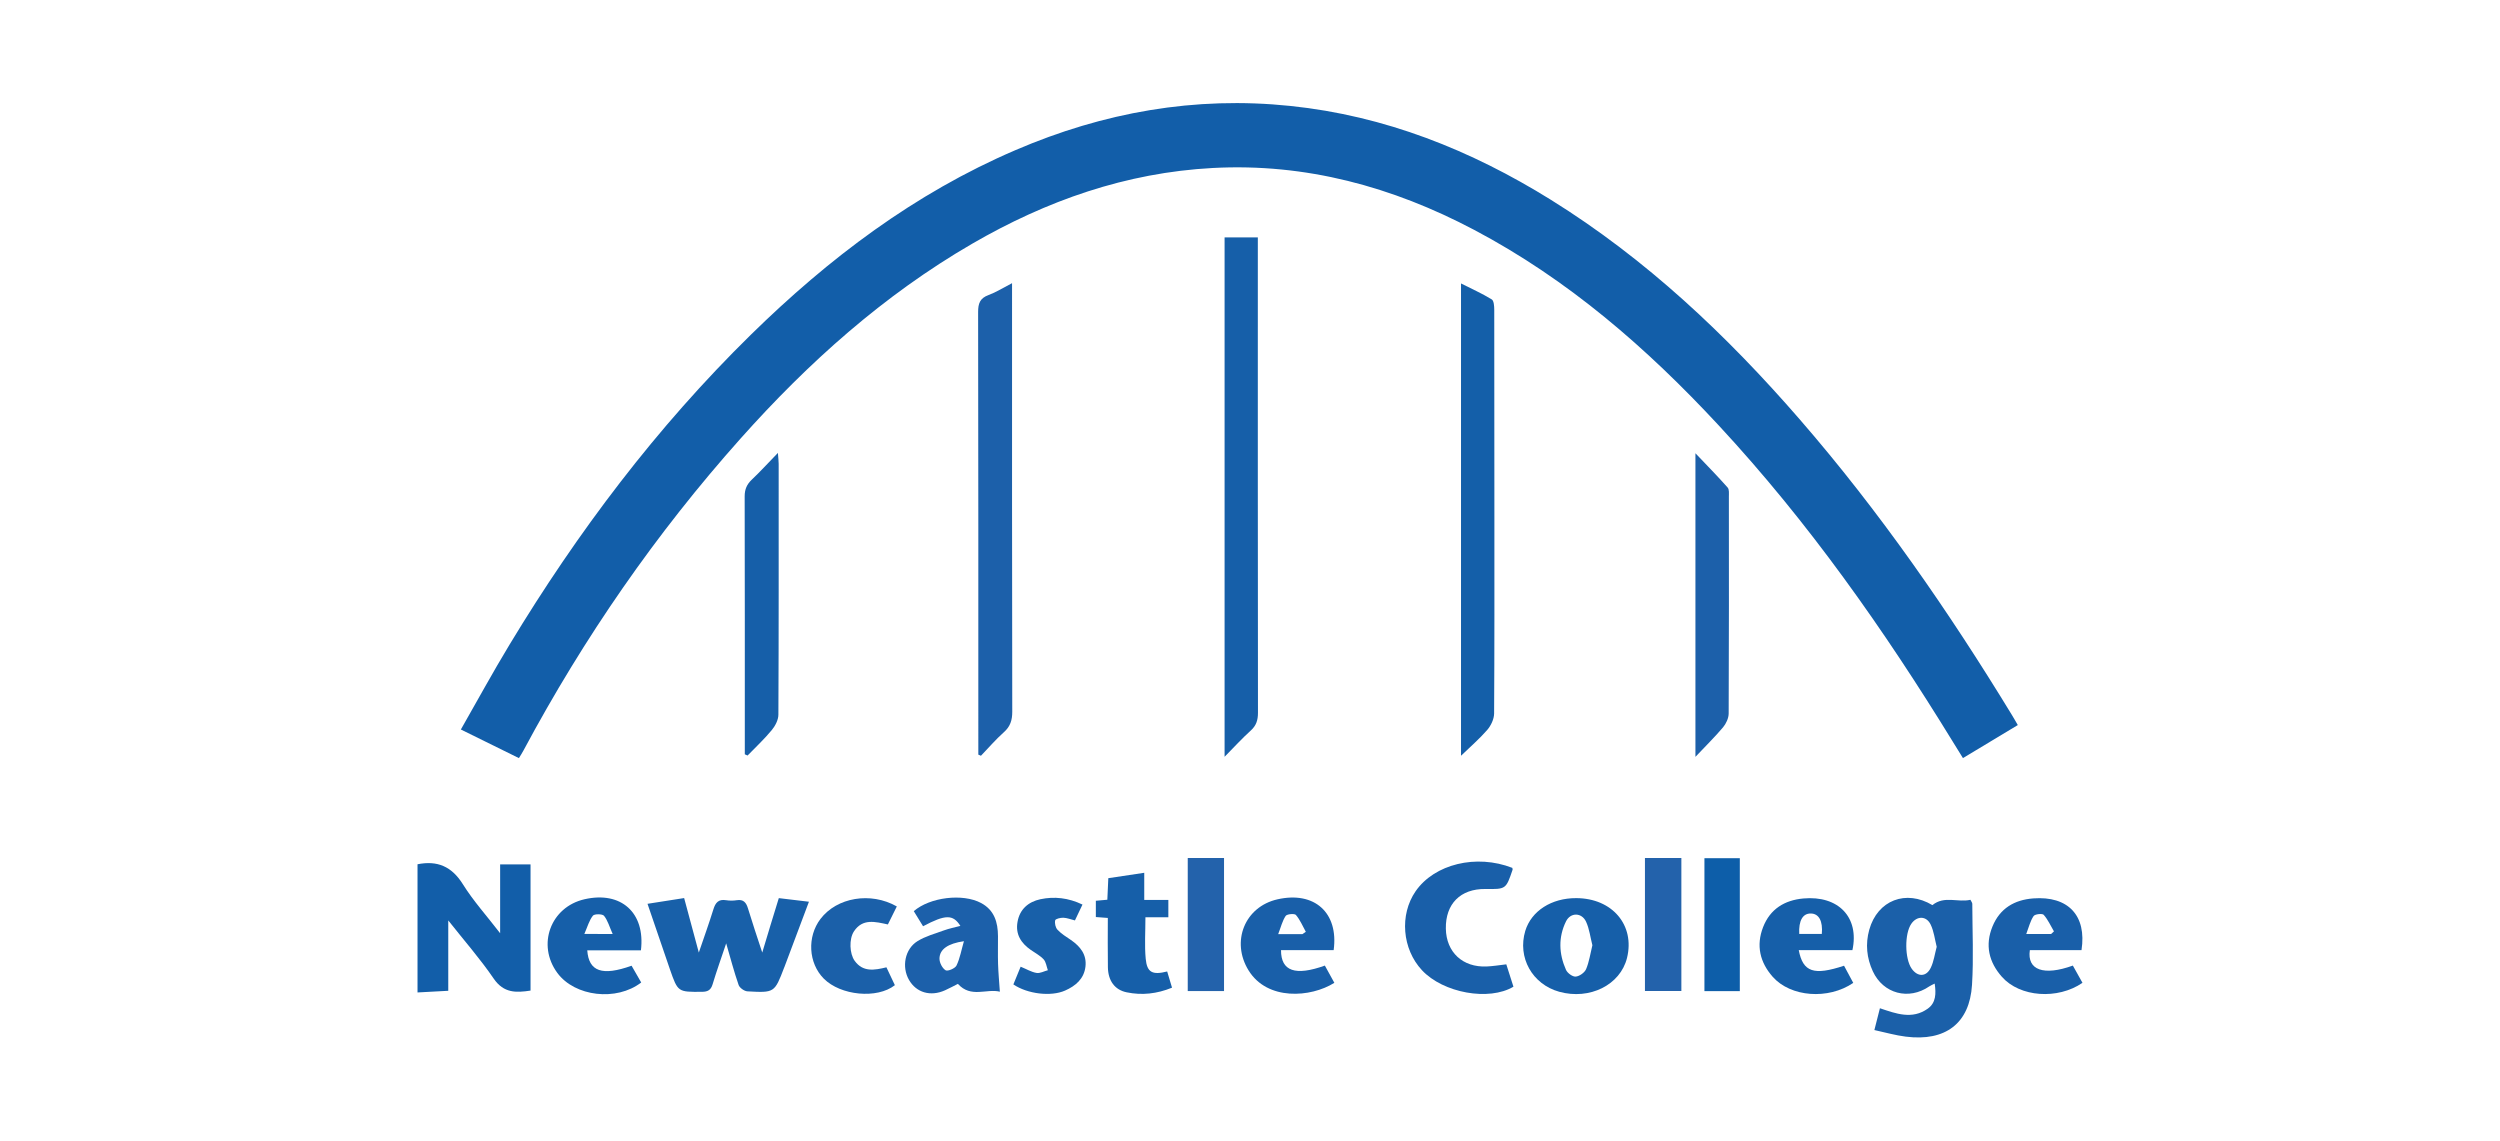
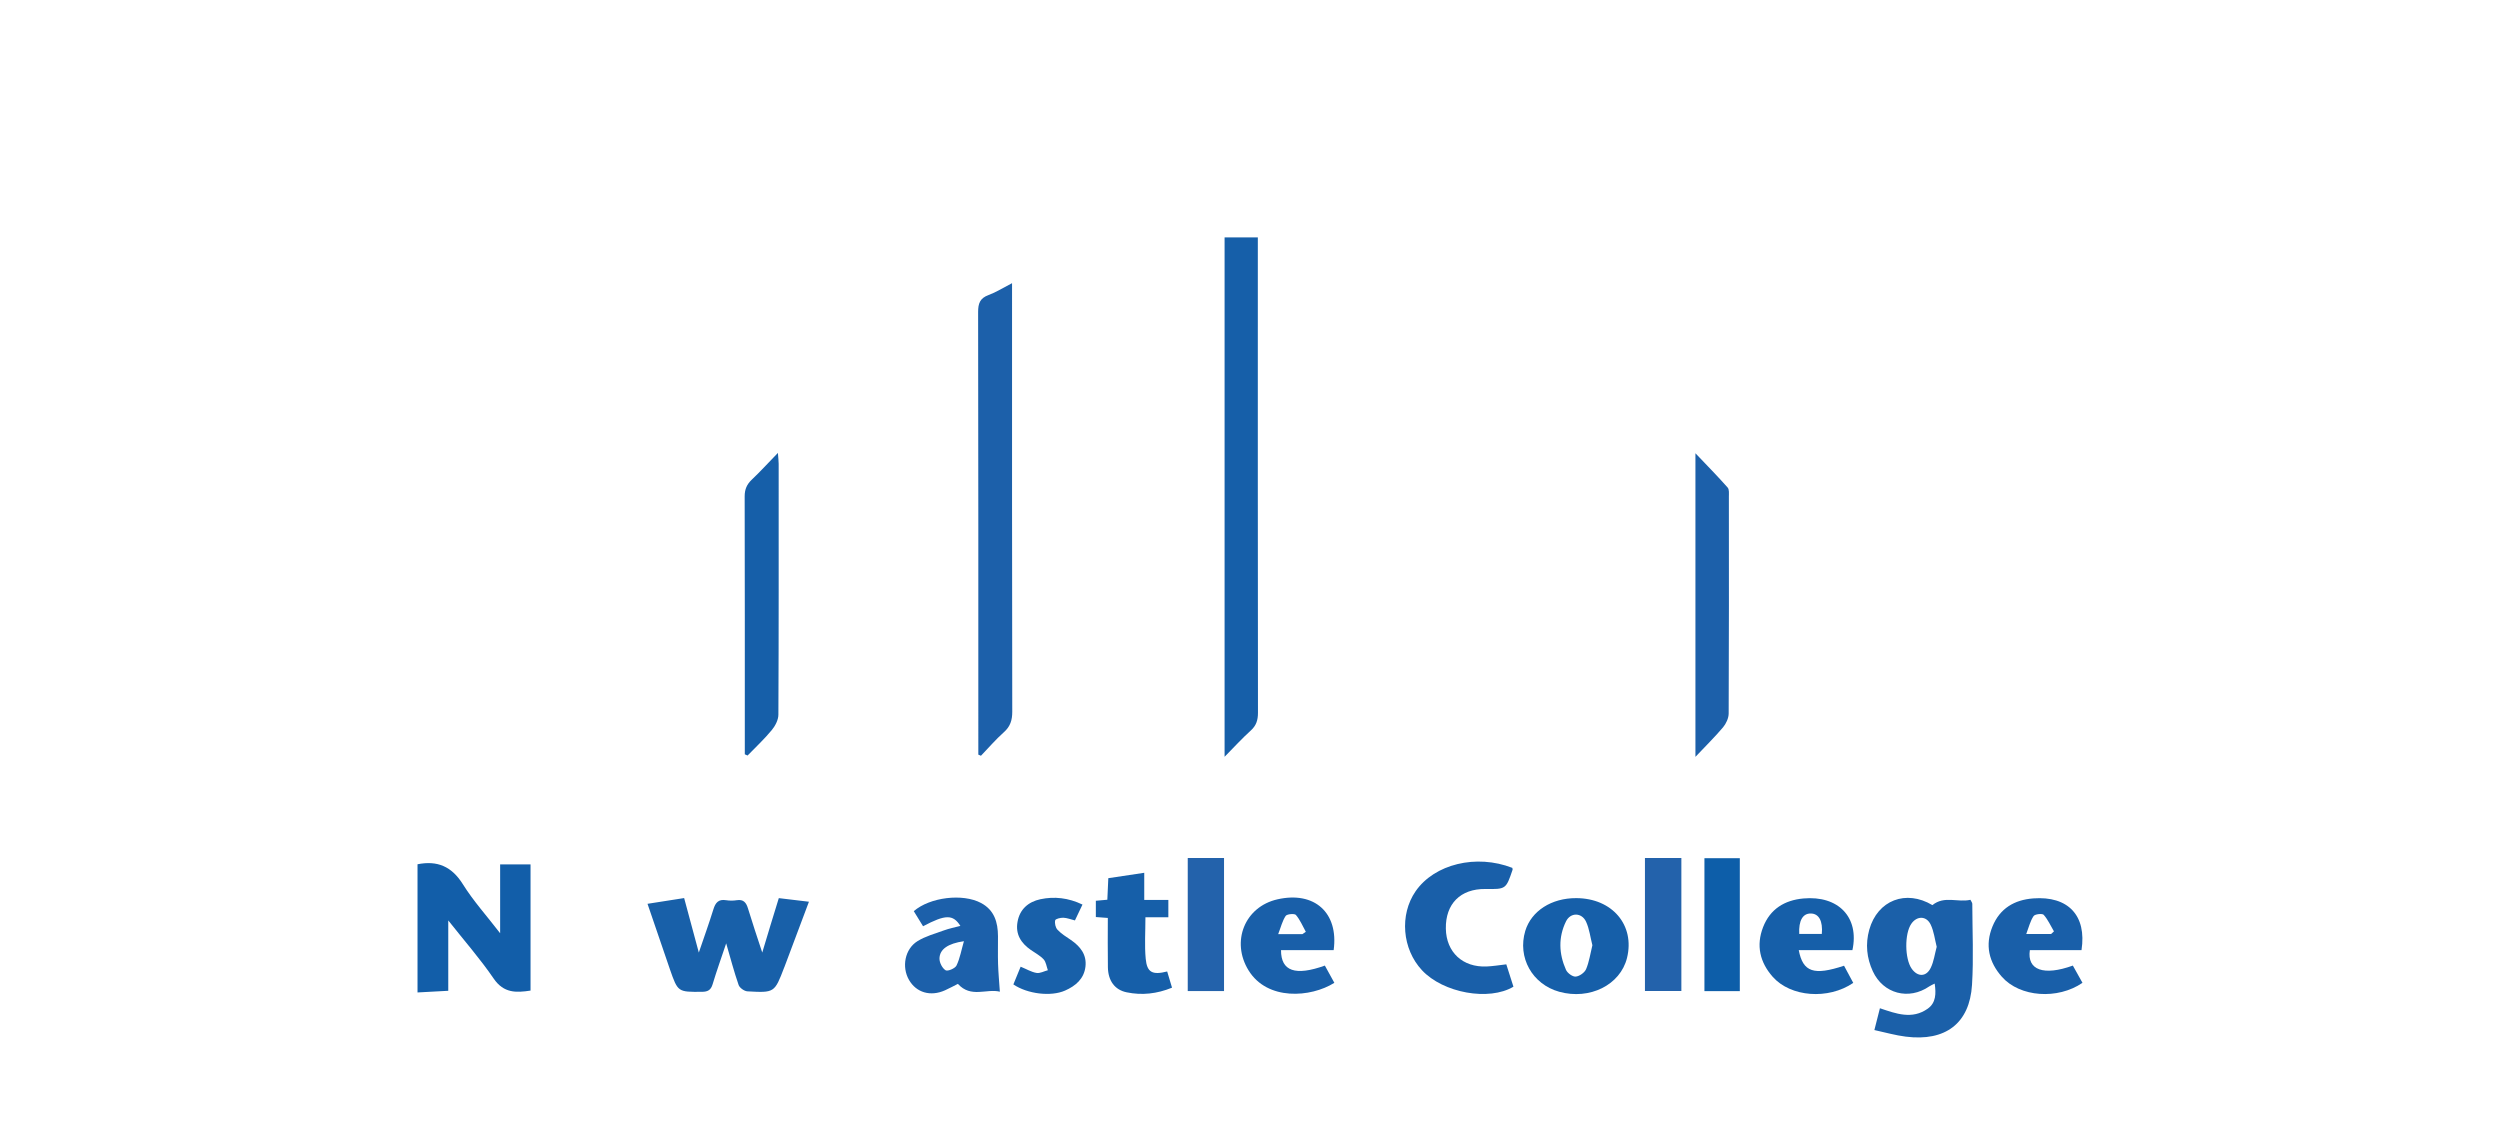
<svg xmlns="http://www.w3.org/2000/svg" version="1.1" x="0px" y="0px" viewBox="0 0 361 164.7" style="enable-background:new 0 0 361 164.7;" xml:space="preserve">
  <style type="text/css">
	.st0{fill:#231F20;}
	.st1{fill:#7F4199;}
	.st2{fill:#12294C;}
	.st3{fill:#B11F3D;}
	.st4{fill:#D92B35;}
	.st5{fill:#282425;}
	.st6{fill:#272324;}
	.st7{fill:#272323;}
	.st8{fill:#D92C35;}
	.st9{fill:#262223;}
	.st10{fill:#DA393A;}
	.st11{fill:#DB4541;}
	.st12{fill:#D92733;}
	.st13{fill:#FFF5F1;}
	.st14{fill:#DA413E;}
	.st15{fill:#D93237;}
	.st16{fill:#DA3A3B;}
	.st17{fill-rule:evenodd;clip-rule:evenodd;fill:#312783;}
	.st18{fill:#312783;}
	.st19{fill:#133759;}
	.st20{fill:none;stroke:#FFFFFF;stroke-width:0.74;}
	.st21{fill:#ACDDF7;}
	.st22{fill:#FFCF28;}
	.st23{fill:#FFFFFF;}
	.st24{fill:#E2A122;}
	.st25{fill:#E53421;}
	.st26{fill:#0097D5;}
	.st27{fill:#008A3B;}
	.st28{fill:#85BB25;}
	.st29{fill:#008D3C;}
	.st30{fill:#1B296B;}
	.st31{fill:url(#SVGID_1_);}
	.st32{fill:#2B2A29;}
	.st33{fill-rule:evenodd;clip-rule:evenodd;fill:#231F20;}
	.st34{filter:url(#Adobe_OpacityMaskFilter);}
	.st35{fill-rule:evenodd;clip-rule:evenodd;fill:#FFFFFF;}
	.st36{mask:url(#b_00000147202908081819944540000011123075591543539849_);fill-rule:evenodd;clip-rule:evenodd;fill:#231F20;}
	.st37{filter:url(#Adobe_OpacityMaskFilter_00000073703527515827847070000014289848225800982443_);}
	.st38{mask:url(#d_00000142892558725167343260000008230625351767279511_);fill-rule:evenodd;clip-rule:evenodd;fill:#BD2F37;}
	.st39{filter:url(#Adobe_OpacityMaskFilter_00000135658921867171983510000006020180868306333878_);}
	.st40{mask:url(#f_00000120547196515365468720000012795028362221060998_);fill-rule:evenodd;clip-rule:evenodd;fill:#BD2F37;}
	.st41{fill-rule:evenodd;clip-rule:evenodd;fill:#BD2F37;}
	.st42{filter:url(#Adobe_OpacityMaskFilter_00000072241112664453905020000016275039899205630863_);}
	.st43{mask:url(#h_00000049210890665865852000000008897538758084081078_);fill-rule:evenodd;clip-rule:evenodd;fill:#BD2F37;}
	.st44{fill:#006DA9;}
	.st45{fill:#C6C7C7;}
	.st46{fill:#636373;}
	.st47{fill:#252122;}
	.st48{fill:#262324;}
	.st49{fill:#252223;}
	.st50{fill:#626373;}
	.st51{fill:#2A2627;}
	.st52{fill:#2E2B2C;}
	.st53{fill:#2B2829;}
	.st54{fill:#646474;}
	.st55{fill:#646574;}
	.st56{fill:#2C2A2A;}
	.st57{fill:#666676;}
	.st58{fill:#686877;}
	.st59{fill:#6C6B7A;}
	.st60{fill:#F2F1F2;}
	.st61{fill:#D3D3D7;}
	.st62{fill:#B22526;}
	.st63{fill:#AFB4B9;}
	.st64{fill:#AFB5BA;}
	.st65{fill:#0B0B0B;}
	.st66{fill:#131212;}
	.st67{fill:#070707;}
	.st68{fill:#121212;}
	.st69{fill:#111010;}
	.st70{fill:#141313;}
	.st71{fill:#181716;}
	.st72{fill:#161515;}
	.st73{fill:#B1B6BB;}
	.st74{fill:#FBF3F2;}
	.st75{fill:#F9F5F5;}
	.st76{fill:#FBF2F1;}
	.st77{fill:#EED2D1;}
	.st78{fill:#F3E0DE;}
	.st79{fill:#F4E4E3;}
	.st80{fill:#EFD8D8;}
	.st81{fill:#EAC7C7;}
	.st82{fill:#F5EAEA;}
	.st83{fill:#F5F5F6;}
	.st84{fill:#B32627;}
	.st85{fill:#B32728;}
	.st86{fill:#B42829;}
	.st87{fill:#B83533;}
	.st88{fill:#B7302F;}
	.st89{fill:#1F1C1B;}
	.st90{fill:#F6F6F6;}
	.st91{fill:#FBFCFB;}
	.st92{fill:#C09E2E;}
	.st93{fill:#0D6E9F;}
	.st94{fill:#DD2928;}
	.st95{fill:#C09F2E;}
	.st96{fill:#116E9F;}
	.st97{fill:#DA2727;}
	.st98{fill:#372F24;}
	.st99{fill:#C3A02F;}
	.st100{fill:#090909;}
	.st101{fill:#166A92;}
	.st102{fill:#A19E9E;}
	.st103{fill:#F1F3F5;}
	.st104{fill:#F8F0ED;}
	.st105{fill:#F4F2F0;}
	.st106{fill:#E6E5E4;}
	.st107{fill:#BF2A28;}
	.st108{fill:#CA2727;}
	.st109{fill:#417AA3;}
	.st110{fill:#D64F3A;}
	.st111{fill:#D35946;}
	.st112{fill:#070808;}
	.st113{fill:#0A0A0A;}
	.st114{fill:#090808;}
	.st115{fill:#0E0E0E;}
	.st116{clip-path:url(#SVGID_00000145031772308286499480000008113912929112167838_);fill:#0091B9;}
	.st117{clip-path:url(#SVGID_00000145031772308286499480000008113912929112167838_);fill:#92278F;}
	.st118{fill:#F6F6F9;}
	.st119{fill:#293777;}
	.st120{fill:#35407D;}
	.st121{fill:#F1F2F6;}
	.st122{fill:#EFF0F4;}
	.st123{fill:#ECEDF3;}
	.st124{fill:#F3F3F7;}
	.st125{fill:#F4F3F7;}
	.st126{fill:#F5F5F8;}
	.st127{fill:#BECB30;}
	.st128{fill:#EFEFF4;}
	.st129{fill:#E7E7EE;}
	.st130{fill:#F0F1F6;}
	.st131{fill:#F9F9FB;}
	.st132{fill:#BFCC30;}
	.st133{fill:#26306D;}
	.st134{fill:#28316D;}
	.st135{fill:#27326F;}
	.st136{fill:#26306C;}
	.st137{fill:#2D3B79;}
	.st138{fill:#283877;}
	.st139{fill:#2B3A79;}
	.st140{fill:#293877;}
	.st141{fill:#283776;}
	.st142{fill:#125EA9;}
	.st143{fill:#165FA9;}
	.st144{fill:#1C60AA;}
	.st145{fill:#145FA9;}
	.st146{fill:#1B60A9;}
	.st147{fill:#1860A9;}
	.st148{fill:#195FA9;}
	.st149{fill:#2362AB;}
	.st150{fill:#0D5EA9;}
	.st151{fill:#252021;}
	.st152{fill:#242021;}
	.st153{fill:#232020;}
	.st154{fill:#242122;}
	.st155{fill:#282526;}
	.st156{fill:#EC3226;}
	.st157{fill:#FBFBFA;}
	.st158{fill:#2E2520;}
	.st159{fill:#2C2928;}
	.st160{fill:#F8E014;}
	.st161{fill:#F7DE1B;}
	.st162{fill:#F6DE19;}
	.st163{fill:#E73227;}
	.st164{fill:#0EA38A;}
	.st165{fill:#0BA48B;}
	.st166{fill:#0FA289;}
	.st167{fill:#FBDF14;}
	.st168{fill:#16233D;}
	.st169{fill:url(#SVGID_00000026153080748424336850000007889319236581485482_);}
	.st170{fill:url(#SVGID_00000139273959532273733540000006440617042904282812_);}
	.st171{fill:#0769AE;}
	.st172{fill:#D0CEB0;}
	.st173{fill:#A67941;}
	.st174{fill:#A21E22;}
	.st175{fill:#D21F2F;}
	.st176{fill:#E9E8DE;}
	.st177{fill:#563D3D;}
	.st178{fill:#771113;}
	.st179{fill:#004B6A;}
	.st180{clip-path:url(#SVGID_00000049203514648563743320000012507737512221195928_);}
	.st181{clip-path:url(#SVGID_00000008128381617624836450000007544429291877191341_);fill:#8E6D6A;}
	.st182{fill:none;stroke:#E1087F;stroke-width:0.218;stroke-miterlimit:10;}
	.st183{opacity:0.5;}
	.st184{clip-path:url(#SVGID_00000101076431656442746790000002060807407117478063_);}
	.st185{clip-path:url(#SVGID_00000096755866051921928040000014385556010156683198_);fill:#80252F;}
	.st186{fill:#D1AC61;}
	.st187{fill:none;stroke:#D1AC61;stroke-width:0.871;stroke-miterlimit:10;}
	.st188{clip-path:url(#SVGID_00000094619308282866300580000014073214076565462419_);}
	.st189{clip-path:url(#SVGID_00000010992943310797163320000017012678010582439103_);fill:#80252F;}
	.st190{fill:#D1685A;}
	.st191{clip-path:url(#SVGID_00000072263662997601881510000003951587030903193990_);}
	.st192{clip-path:url(#SVGID_00000021819624138407691650000007581247870975964587_);fill:#80252F;}
	.st193{fill:#173939;}
	.st194{fill:#2F3331;}
	.st195{fill:#64757D;}
	.st196{fill:#E2E3E1;}
	.st197{fill:#7E5B48;}
	.st198{fill:#A57A54;}
	.st199{fill:#ECE3E2;}
	.st200{fill:#3E3C33;}
	.st201{fill:#CC9280;}
	.st202{fill:#733B3C;}
	.st203{fill:#F7EBE7;}
	.st204{fill:#F6E8E5;}
	.st205{fill:#5C3826;}
	.st206{fill:#D0B790;}
	.st207{fill:#93594A;}
	.st208{fill:none;}
	.st209{fill:#B4A69F;}
	.st210{fill:#996C43;}
	.st211{fill:#B58F42;}
	.st212{fill:#F6DDB2;}
	.st213{fill:#008254;}
	.st214{fill:#006B48;}
	.st215{fill:#B78D71;}
	.st216{fill:#E1D080;}
	.st217{fill:#E1C170;}
	.st218{fill:#A1783F;}
	.st219{fill:#231715;}
	.st220{fill:#6A4C43;}
	.st221{fill:#B6B588;}
	.st222{fill:#E5D663;}
	.st223{fill:#F8EE95;}
	.st224{fill:#97663F;}
	.st225{fill:#77624F;}
	.st226{fill:#B4C6C0;}
	.st227{fill:#565E64;}
	.st228{fill:#D5D9D5;}
	.st229{fill:#A1A792;}
	.st230{fill:#AEA278;}
	.st231{fill:#576868;}
	.st232{fill:#6F929A;}
	.st233{fill:#173636;}
	.st234{fill:#EFEEED;}
	.st235{fill:#36403D;}
	.st236{fill:#A2393A;}
	.st237{fill:#CEBB7C;}
	.st238{fill:#E7E2C9;}
	.st239{fill:#71573A;}
	.st240{fill:#9A753D;}
	.st241{fill:#C39892;}
	.st242{fill:#C8A59C;}
	.st243{fill:#97615F;}
	.st244{fill:#BB8989;}
	.st245{fill:#68736D;}
	.st246{fill:#EAEDE8;}
	.st247{fill:#6C7E81;}
	.st248{fill:#ABBBB4;}
	.st249{fill:#0181BE;}
	.st250{fill:#056DB4;}
	.st251{fill:#8EB7CD;}
	.st252{fill:#C6E0EC;}
	.st253{fill:#BF782A;}
	.st254{fill:#4F424D;}
	.st255{fill:#74687E;}
	.st256{fill:#9C979C;}
	.st257{fill:#7E5A37;}
	.st258{fill:#0C5FAB;}
	.st259{fill:#213C75;}
	.st260{fill:#3177AB;}
	.st261{fill:#988161;}
	.st262{fill:#922F6C;}
	.st263{fill:#BE82A6;}
	.st264{fill:#656768;}
	.st265{fill:#083E62;}
	.st266{fill:#932F6C;}
	.st267{fill:#AD628F;}
	.st268{fill:#31006B;}
	.st269{fill:#3A4147;}
	.st270{fill:#002D55;}
	.st271{fill:#252C6A;}
	.st272{fill:#46C1BE;}
	.st273{fill:#333132;}
	.st274{fill:#0A0B0B;}
	.st275{fill:#161616;}
	.st276{fill:#0D0E0E;}
	.st277{fill:#0B0C0C;}
	.st278{fill:#0F0F10;}
	.st279{fill:#100F0F;}
	.st280{fill:#131413;}
	.st281{fill:#EFEDED;}
	.st282{fill:#D23B27;}
	.st283{fill:#1863A3;}
	.st284{fill:#1361A4;}
	.st285{fill:#E5D485;}
	.st286{fill:#DECE88;}
	.st287{fill:#959CB3;}
	.st288{fill:#E4D283;}
	.st289{fill:#E0CE85;}
	.st290{fill:#E1D286;}
	.st291{fill:#1A91D0;}
	.st292{fill:#381435;}
	.st293{fill:#612262;}
	.st294{fill:#632463;}
	.st295{fill:#0C7FA8;}
	.st296{fill:#535659;}
	.st297{fill:#535658;}
	.st298{fill:#56595A;}
	.st299{fill:#525557;}
	.st300{fill:#545759;}
	.st301{fill:#57585B;}
	.st302{fill:#5A5B5D;}
	.st303{fill:#015FBB;}
	.st304{fill:#3E5BC6;}
	.st305{fill:#5D6972;}
	.st306{fill:#BA2632;}
	.st307{fill:#BA2532;}
	.st308{fill:#5E6973;}
	.st309{fill:#5E6B76;}
	.st310{fill:#5F6B74;}
	.st311{fill:#F4F2F1;}
	.st312{fill:#F9F2F3;}
	.st313{fill:#F9F1F1;}
	.st314{fill:#F9F0EF;}
	.st315{fill:#F2EDEC;}
	.st316{fill:#EDE2E2;}
	.st317{fill:#F1EAE9;}
	.st318{fill:#BA2533;}
	.st319{fill:#232F60;}
	.st320{fill:#000F4D;}
	.st321{fill:#203232;}
	.st322{fill:#B39250;}
	.st323{fill:#1D3762;}
	.st324{fill:#B49554;}
	.st325{fill:#D9CAAB;}
	.st326{fill:#E2DCCA;}
	.st327{fill:#B39351;}
	.st328{fill:#1E3662;}
	.st329{fill:#1F3662;}
	.st330{fill:#223764;}
	.st331{fill:#B39253;}
	.st332{fill:#243B67;}
	.st333{fill:#E1D7C1;}
	.st334{fill:#BFBECA;}
	.st335{fill:#FFF8F3;}
	.st336{fill:#9C9BB0;}
	.st337{fill:#19385E;}
	.st338{fill:#18365C;}
	.st339{fill:#B7263C;}
	.st340{fill:#17365C;}
	.st341{fill:#15365B;}
	.st342{fill:#19385D;}
	.st343{fill:#B7243F;}
	.st344{fill:#1A3A5E;}
	.st345{fill:#BC384C;}
	.st346{fill:#1E3F63;}
	.st347{fill:#264467;}
	.st348{fill:#2F5172;}
	.st349{fill:#E52353;}
	.st350{fill:#211F1D;}
	.st351{fill:#282725;}
	.st352{fill:#262523;}
	.st353{fill:#2B2A28;}
	.st354{fill:#252422;}
	.st355{fill:#E02426;}
	.st356{fill:#5690CB;}
	.st357{fill:#BD7129;}
	.st358{fill:#BD732B;}
	.st359{fill:#E09E25;}
	.st360{fill:#D38C28;}
	.st361{fill:#F7BF15;}
	.st362{fill:#C37B33;}
	.st363{fill:#EBAD1F;}
	.st364{fill:#C27829;}
	.st365{fill:#F5BD17;}
	.st366{fill:#B55227;}
	.st367{fill:#B02E24;}
	.st368{fill:#205697;}
	.st369{fill:#F6F5F4;}
	.st370{fill:#CD8529;}
	.st371{fill:#F8F8F7;}
	.st372{fill:#C88029;}
	.st373{fill:#DDDDDC;}
	.st374{fill:#C3C2C2;}
	.st375{fill:#363635;}
	.st376{fill:#D2D2D2;}
	.st377{fill:#EDEDED;}
	.st378{fill:#CCCBCB;}
	.st379{fill:#2C2C6F;}
	.st380{fill:#2D2D6F;}
	.st381{fill:#EC3427;}
	.st382{fill:#ED3828;}
	.st383{fill:#2E2E70;}
	.st384{fill:#ED3B29;}
	.st385{fill:#ED3928;}
	.st386{fill:#EC3728;}
	.st387{fill:url(#SVGID_00000129167258131729775440000016544982332141145270_);}
	.st388{fill:url(#SVGID_00000161631125352865775280000005714849527490517682_);}
	.st389{fill:url(#SVGID_00000094609697359947909530000010538290563147087236_);}
	.st390{fill:url(#SVGID_00000009583145153618847380000003287731296472269499_);}
	.st391{fill:url(#SVGID_00000127034987801110419450000012528580984827013511_);}
	.st392{fill:url(#SVGID_00000178888110418676512070000014549496648346384266_);}
	.st393{fill:url(#SVGID_00000081628149496388417040000013670575834817474450_);}
	.st394{fill:url(#SVGID_00000017479323067385783400000002036191862500593080_);}
	.st395{fill:url(#SVGID_00000183952991492033355400000004057375527717086632_);}
	.st396{fill:url(#SVGID_00000136407554343932602290000016429878281669711031_);}
	.st397{fill:url(#SVGID_00000109024899068024014720000017129630180248362672_);}
	.st398{fill:url(#SVGID_00000116924340920359899060000009887235473969826726_);}
	.st399{fill:url(#SVGID_00000095308184634413542370000009990005714209010597_);}
	.st400{fill:url(#SVGID_00000083049983048641869190000018274211037452821656_);}
	.st401{fill:url(#SVGID_00000160899517864475463570000015758585319108619650_);}
	.st402{fill:url(#SVGID_00000097501313514598363070000016779619297239475386_);}
	.st403{fill:url(#SVGID_00000176032720804012485710000006023106917286475157_);}
	.st404{fill:url(#SVGID_00000036210262069820312810000002237333284466703790_);}
	.st405{fill:url(#SVGID_00000029027814416069006420000005576967070496505738_);}
	.st406{fill:url(#SVGID_00000102503965559604263800000014073379454134439346_);}
	.st407{fill:url(#SVGID_00000031200405839653139540000017283477032529671563_);}
	.st408{fill:url(#SVGID_00000163067616606032978550000007950763999768653749_);}
	.st409{fill:#3B3536;}
	.st410{fill:#292525;}
	.st411{fill:#2F2A2B;}
	.st412{fill:#332E2E;}
	.st413{fill:#2B2728;}
	.st414{fill:#F6F5F5;}
	.st415{fill:#F5F4F4;}
	.st416{fill:#3178BB;}
	.st417{fill:#2E2C2D;}
	.st418{fill:#292627;}
	.st419{fill:#2D2B2C;}
	.st420{fill:#2C292A;}
	.st421{fill:#323031;}
	.st422{fill:#312F30;}
	.st423{fill:#333133;}
	.st424{fill:#302D2F;}
	.st425{fill:#3B3A3C;}
	.st426{fill:#FBFBFB;}
	.st427{fill:#E12728;}
	.st428{fill:#1F1D1D;}
	.st429{fill:#1E1C1C;}
	.st430{fill:#222020;}
	.st431{fill:#232222;}
	.st432{fill:#0A0A09;}
	.st433{fill:#686564;}
	.st434{fill:#1A1918;}
	.st435{fill:#181717;}
	.st436{fill:#201F1F;}
	.st437{fill:#1C1B1B;}
	.st438{fill:#1B1919;}
	.st439{fill:#201E1E;}
	.st440{fill:#151414;}
	.st441{fill:#2A2828;}
	.st442{fill:#FBF2F0;}
	.st443{fill:#FBF1F0;}
	.st444{fill:#FAECE9;}
	.st445{fill:#FBF0ED;}
	.st446{fill:#E1312D;}
	.st447{fill:#163C65;}
	.st448{fill:#173C65;}
	.st449{fill:#535F80;}
	.st450{fill:#7E87A2;}
	.st451{fill:#9DA0B5;}
	.st452{fill:#183D66;}
	.st453{fill:#183C65;}
	.st454{fill:#143C65;}
	.st455{fill:#193D66;}
	.st456{fill:#173D65;}
	.st457{fill:#FBF9FA;}
	.st458{fill:#FBFCFF;}
	.st459{fill:#D92238;}
	.st460{fill:#D92237;}
	.st461{fill:#D92338;}
	.st462{fill:#FCF1EF;}
	.st463{fill:#FAEDEA;}
	.st464{fill:#E12226;}
	.st465{fill:#E12527;}
	.st466{fill:#E12427;}
	.st467{fill:#E02026;}
	.st468{fill:#E02828;}
	.st469{fill:#FFF9F8;}
	.st470{fill:#FFF5F3;}
	.st471{fill:#FFF4F1;}
	.st472{fill:#FFF6F3;}
	.st473{fill:#FFF2ED;}
	.st474{fill:#FCE6E0;}
	.st475{fill:#E1332D;}
	.st476{fill:#F9DBD2;}
	.st477{fill:#FAE2DA;}
	.st478{fill:#F9D7CB;}
	.st479{fill:#FCEFEA;}
	.st480{fill:#F4B4AD;}
	.st481{fill:#E02B2A;}
	.st482{fill:#E13B32;}
	.st483{fill:#E13630;}
	.st484{fill:#EC7B7B;}
	.st485{fill:#722A79;}
	.st486{fill:#722B79;}
	.st487{fill:#AB96AE;}
	.st488{fill:#AC97AE;}
	.st489{fill:#AB97AE;}
	.st490{fill:#742E7A;}
	.st491{fill:#732F7A;}
	.st492{fill:#75327C;}
	.st493{fill:#FBF9FB;}
	.st494{fill:#F9F6F9;}
	.st495{fill:#F9F7FA;}
	.st496{fill:#FBF8FA;}
	.st497{fill:#F7F4F8;}
	.st498{fill:#E92625;}
	.st499{fill:#200806;}
	.st500{fill:#1D1D1D;}
	.st501{fill:#F6E215;}
	.st502{fill:#D24026;}
	.st503{fill:#ED3A24;}
	.st504{fill:#EE4923;}
	.st505{fill:#471211;}
	.st506{fill:#EF5822;}
	.st507{fill:#F06822;}
	.st508{fill:#5D0E0D;}
	.st509{fill:#F58B1E;}
	.st510{fill:#FBB813;}
	.st511{fill:#341110;}
	.st512{fill:#F7D90F;}
	.st513{fill:#CA2126;}
	.st514{fill:#981B1E;}
	.st515{fill:#F38020;}
	.st516{fill:#FAB016;}
	.st517{fill:#D52126;}
	.st518{fill:#F8A01B;}
	.st519{fill:#89191A;}
	.st520{fill:#B92025;}
	.st521{fill:#F9CA0F;}
	.st522{fill:#F17321;}
	.st523{fill:#A51E22;}
	.st524{fill:#751213;}
	.st525{fill:#F6961D;}
	.st526{fill:#E05C25;}
	.st527{fill:#28266B;}
	.st528{fill:#EC282B;}
	.st529{fill:#F8F7F9;}
	.st530{fill:#F7F7FA;}
	.st531{fill:#F6F6FA;}
	.st532{fill:#F5F4F7;}
	.st533{fill:#F8F8FB;}
	.st534{fill:#F1F1F5;}
	.st535{fill:#F2F2F7;}
	.st536{fill:#EFEEF3;}
	.st537{fill:#F1F0F5;}
	.st538{fill:#ECEBF2;}
	.st539{fill:#211C58;}
	.st540{fill:#1F1A51;}
	.st541{fill:#1E184F;}
	.st542{fill:#FFF6F5;}
	.st543{fill:#29266B;}
	.st544{fill:#2B296D;}
	.st545{fill:#EC2A2C;}
	.st546{fill:#EC2B2D;}
	.st547{fill:#FFF8F7;}
	.st548{fill:#E75253;}
	.st549{fill:#E33C3A;}
	.st550{fill:#EA4343;}
	.st551{fill:#E24748;}
	.st552{fill:#EB1C24;}
	.st553{fill:#3C3C3E;}
	.st554{fill:#3D3D3F;}
	.st555{fill:#404042;}
	.st556{fill:#3E3E40;}
	.st557{fill:#3F3E40;}
	.st558{fill:#3B3B3D;}
	.st559{fill:#3B3C3D;}
	.st560{fill:#444445;}
	.st561{fill:#393A3C;}
	.st562{fill:#3C3C3D;}
	.st563{fill:#3A3A3C;}
	.st564{fill:#4F4E4F;}
	.st565{fill:#3A3B3D;}
	.st566{fill:#38383A;}
	.st567{fill:#1A170F;}
	.st568{fill:#050505;}
	.st569{fill:#9D9EA2;}
	.st570{fill:#F38667;}
	.st571{fill:#D29F2B;}
	.st572{fill:#6F7074;}
	.st573{fill:#8D5540;}
	.st574{fill:#E2BD71;}
	.st575{fill:#ECD5A3;}
	.st576{fill:#EED8AB;}
	.st577{fill:#EACC8F;}
	.st578{fill:#9F8340;}
	.st579{fill:#E7C785;}
	.st580{fill:#E4C27D;}
	.st581{fill:#EACD94;}
	.st582{fill:#DFB65E;}
	.st583{fill:#CC9B2A;}
	.st584{fill:#D9AB42;}
	.st585{fill:#DCBB7A;}
	.st586{fill:#221D17;}
	.st587{fill:#B0B1B4;}
	.st588{fill:#F5EBD2;}
	.st589{fill:#E8E8E7;}
	.st590{fill:#BABBBF;}
	.st591{fill:#E85637;}
	.st592{fill:#848588;}
	.st593{fill:#ED373F;}
	.st594{fill:#1465A0;}
	.st595{fill:#1866A1;}
	.st596{fill:#1065A0;}
	.st597{fill:#0D65A0;}
	.st598{fill:#1265A0;}
	.st599{fill:#1B66A1;}
	.st600{fill:#1966A1;}
	.st601{fill:#1666A1;}
	.st602{fill:#2D357A;}
	.st603{fill:#B1862E;}
	.st604{fill:#363E7E;}
	.st605{fill:#333C7D;}
	.st606{fill:#A78238;}
	.st607{fill:#2F387A;}
	.st608{fill:#A27B2F;}
	.st609{fill:#343C80;}
	.st610{fill:#2D337E;}
	.st611{fill:#3B4480;}
	.st612{fill:#394284;}
	.st613{fill:#2B3474;}
	.st614{fill:#4E568C;}
	.st615{fill:#2F3780;}
	.st616{fill:#313876;}
	.st617{fill:#565E9A;}
	.st618{fill:#5E638E;}
	.st619{fill:#BB9D5D;}
	.st620{fill:#F4F3F5;}
	.st621{fill:#EDEDF0;}
	.st622{fill:#E4E3E6;}
	.st623{fill:#A7A4BF;}
	.st624{fill:#C7C8D7;}
	.st625{fill:#3D4273;}
	.st626{fill:#8D8AB3;}
	.st627{fill:#2C3380;}
	.st628{fill:#303650;}
	.st629{fill:#F9F9F9;}
	.st630{fill:#525455;}
	.st631{fill:#B1B2B1;}
	.st632{fill:#4FAF49;}
	.st633{fill:#55B04B;}
	.st634{fill:#4FAD48;}
	.st635{fill:#6FB55F;}
	.st636{fill:#66B65B;}
	.st637{fill:#50AF4A;}
	.st638{fill:#51AF49;}
	.st639{fill:#52B04A;}
	.st640{fill:#51AF4A;}
	.st641{fill:#52AF4A;}
	.st642{fill:#7FC077;}
	.st643{fill:#61B254;}
	.st644{fill:#59B14F;}
	.st645{fill:#58B14E;}
	.st646{fill:#C64128;}
	.st647{fill:#C64228;}
	.st648{fill:#0A243E;}
	.st649{fill:#0F2640;}
	.st650{fill:#0E253F;}
	.st651{fill:#0C253F;}
	.st652{fill:#0D263F;}
	.st653{fill:#102740;}
	.st654{fill:#112740;}
	.st655{fill:#122841;}
	.st656{fill:#132841;}
	.st657{fill:#3B444D;}
	.st658{fill:#3A434C;}
	.st659{fill:#39424B;}
	.st660{fill:#404750;}
	.st661{fill:#404851;}
	.st662{fill:#424951;}
	.st663{fill:#454C55;}
	.st664{fill:#3F4750;}
	.st665{fill:#414951;}
	.st666{fill:#434A52;}
	.st667{fill:#F0EFEF;}
	.st668{fill:#F1F0F1;}
	.st669{fill:#464D56;}
	.st670{fill:#221A18;}
	.st671{fill:#AD2581;}
	.st672{fill:#F8F8F8;}
	.st673{fill:#E31F24;}
	.st674{fill:#AA2480;}
	.st675{fill:#E6CE1B;}
	.st676{fill:#E01F24;}
	.st677{fill:#7E7E7E;}
	.st678{fill:#F2F1F1;}
	.st679{fill:#374C9B;}
	.st680{fill:#ECEBEA;}
	.st681{fill:#E8D019;}
	.st682{fill:#2A051F;}
	.st683{fill:#E3E2E2;}
	.st684{fill:#A6247E;}
	.st685{fill:#D91F24;}
	.st686{fill:#0E8944;}
	.st687{fill:#E1CA1D;}
	.st688{fill:#DBC623;}
	.st689{fill:#393513;}
	.st690{fill:#382726;}
	.st691{fill:#CBB829;}
	.st692{fill:#9E2378;}
	.st693{fill:#CFCFCE;}
	.st694{fill:#3D3E3E;}
	.st695{fill:#323333;}
	.st696{fill:#272010;}
	.st697{fill:#370800;}
	.st698{fill:#F4F4F4;}
	.st699{fill:#222223;}
	.st700{fill:#100E0E;}
	.st701{fill:#2E2E2F;}
	.st702{fill:#171616;}
	.st703{fill:#4D4D4F;}
	.st704{fill:#39393A;}
	.st705{fill:#666769;}
	.st706{fill:#B8BABA;}
	.st707{fill:#808183;}
	.st708{fill:#444446;}
	.st709{fill:#626365;}
	.st710{fill:#6C6D6F;}
	.st711{fill:#909293;}
	.st712{fill:#9A9C9D;}
	.st713{fill:#545355;}
	.st714{fill:#D9DADA;}
	.st715{fill:#7C7D7E;}
	.st716{fill:#757678;}
	.st717{fill:#5B5B5D;}
	.st718{fill:#87898A;}
	.st719{fill:#E0E0E0;}
	.st720{fill:#AEB0B1;}
	.st721{fill:#CACBCC;}
	.st722{fill:#A2A4A6;}
	.st723{fill:#D1D2D2;}
	.st724{fill:#E8E8E8;}
	.st725{fill:#EFEEEE;}
	.st726{fill:#C2C3C4;}
	.st727{fill:#113E5E;}
	.st728{fill:#1E9CD7;}
	.st729{fill:#123E5E;}
	.st730{fill:#184060;}
	.st731{fill:#244564;}
	.st732{fill:#2B4968;}
	.st733{fill:#304B6A;}
	.st734{fill:#284766;}
	.st735{fill:#435774;}
	.st736{fill:#50607C;}
	.st737{fill:#364E6D;}
	.st738{fill:#3C5270;}
	.st739{fill:#EEEEF1;}
	.st740{fill:#F6F5F7;}
	.st741{fill:#009D6E;}
	.st742{fill:#0E3836;}
	.st743{fill:#113936;}
	.st744{fill:#123937;}
	.st745{fill:#0F3836;}
	.st746{fill:#109F71;}
	.st747{fill:#113937;}
	.st748{fill:#0A9F70;}
	.st749{fill:#143A38;}
	.st750{fill:#14A072;}
	.st751{fill:#133A37;}
	.st752{fill:#0D3835;}
	.st753{fill:#FFC40A;}
	.st754{fill:#DA1F32;}
	.st755{fill:none;stroke:#FFFFFF;stroke-width:0.139;stroke-miterlimit:3.864;}
	.st756{fill:none;stroke:#FFFFFF;stroke-width:0.039;stroke-miterlimit:3.864;}
	.st757{fill:#232F65;}
	.st758{fill-rule:evenodd;clip-rule:evenodd;fill:#232F65;}
	.st759{fill-rule:evenodd;clip-rule:evenodd;fill:#FAB023;}
	.st760{fill:#612466;}
	.st761{fill:#211E1F;}
	.st762{fill:#642972;}
	.st763{fill:#CD2027;}
	.st764{fill:#221F1F;}
	.st765{fill:#F3C719;}
	.st766{fill:#A8AAAC;}
	.st767{fill:#067FAE;}
	.st768{fill:#BB2126;}
	.st769{fill:#E2087E;}
	.st770{fill:#7E2988;}
	.st771{fill:#C21E5C;}
	.st772{fill:#ED2F23;}
	.st773{fill-rule:evenodd;clip-rule:evenodd;fill:#942130;}
	.st774{fill-rule:evenodd;clip-rule:evenodd;fill:#F6FBFD;}
	.st775{fill:#1D1D1B;}
	.st776{fill:#E5263F;}
	.st777{fill:#002147;}
	.st778{fill:#A01C31;}
	.st779{fill:#D4942B;}
	.st780{fill-rule:evenodd;clip-rule:evenodd;}
	.st781{fill:#C82127;}
	.st782{fill:#F5C912;}
	.st783{fill:#B2B2B2;}
	.st784{fill:#CC353A;}
	.st785{fill:#232743;}
	.st786{fill:#212740;}
	.st787{fill:none;stroke:#231F20;stroke-miterlimit:10;}
	.st788{fill:#1E1B1A;}
	.st789{fill:#F5B219;}
	.st790{fill:#B7212C;}
	.st791{fill:#F1B11A;}
	.st792{fill:#B5212C;}
	.st793{fill:#31200A;}
	.st794{fill:#EFAF1B;}
	.st795{fill:#EEAD1D;}
	.st796{fill:#2F281A;}
	.st797{fill:#342C1A;}
	.st798{fill:#EAE8E8;}
	.st799{fill:#DDDCDB;}
	.st800{fill:#222120;}
	.st801{fill:#3B3C3C;}
	.st802{fill:#D59B22;}
	.st803{fill:#B3202B;}
	.st804{fill:#311509;}
	.st805{fill:#271206;}
	.st806{fill:#AC202A;}
	.st807{fill:#39180B;}
	.st808{fill:#462612;}
	.st809{fill:#E7A81F;}
	.st810{fill:#543F16;}
	.st811{fill:#01043B;}
	.st812{fill:#FFFAF8;}
	.st813{fill:#FFF9F6;}
	.st814{fill:#FFF8F6;}
	.st815{fill:#FBF3F0;}
	.st816{fill:#FBEEEB;}
	.st817{fill:#FBF1EF;}
	.st818{fill:#FFFBF9;}
	.st819{fill:#F9F1ED;}
	.st820{fill:#FBF1ED;}
	.st821{fill:#F9EBE8;}
	.st822{fill:#F9F0ED;}
	.st823{fill:#FBF1EE;}
	.st824{fill:#FBF6F4;}
	.st825{fill:#F9EEEB;}
	.st826{fill:#FBF7F5;}
	.st827{fill:#FAECE8;}
	.st828{fill:#FBF3F1;}
	.st829{fill:#FCEDEB;}
	.st830{fill:#E12A2A;}
	.st831{fill:#E12B2B;}
	.st832{fill:#E12327;}
	.st833{fill:#E12528;}
	.st834{fill:#E22F2F;}
	.st835{fill:#003B4A;}
	.st836{fill:#E30613;}
	.st837{fill:#003DA6;}
	.st838{fill:#130F3D;}
	.st839{fill:#005192;}
	.st840{fill:#CE0E2D;}
	.st841{fill:#2D2A26;}
	.st842{fill:#D82D2E;}
	.st843{fill:#542360;}
	.st844{fill:#292644;}
	.st845{clip-path:url(#SVGID_00000016795420066660941850000015095189542956971669_);}
	.st846{clip-path:url(#SVGID_00000048480644414288888610000016308607181060361358_);fill:#231F20;}
	.st847{fill:#EC3225;}
	.st848{fill:#22205F;}
	.st849{fill-rule:evenodd;clip-rule:evenodd;fill:#22205F;}
	.st850{clip-path:url(#SVGID_00000010990122917930620570000010238303021491514248_);}
	.st851{fill:#D63A4A;}
	.st852{fill:#F37021;}
	.st853{fill:#1C2B39;}
	.st854{clip-path:url(#SVGID_00000182494279394981805750000006064679574118362008_);fill:#FFFFFF;}
	.st855{clip-path:url(#SVGID_00000002350392207488048290000002056528917855370926_);fill:#FFFFFF;}
	.st856{fill:#224492;}
	.st857{fill:#234593;}
	.st858{fill:#322A29;}
	.st859{fill:#244694;}
	.st860{fill:#7185BB;}
	.st861{fill:#EB2A26;}
	.st862{fill:#21428D;}
	.st863{fill:#F1A933;}
	.st864{fill:#E72A26;}
	.st865{fill:#F2F0F0;}
	.st866{fill:#F7D0C1;}
	.st867{fill:#4B4748;}
	.st868{fill:#CFCBCB;}
	.st869{fill:#A1A1A1;}
	.st870{fill:#DEDCDC;}
	.st871{fill:#80AD3F;}
	.st872{fill:#DC9A32;}
	.st873{fill:#65863E;}
	.st874{fill:#494A58;}
	.st875{fill:#DC2B27;}
	.st876{fill:#7A372F;}
	.st877{fill:#97743C;}
	.st878{fill:#807E7E;}
	.st879{fill:#686666;}
	.st880{fill:#253D7E;}
	.st881{fill:#30337E;}
	.st882{fill:#2CA8E0;}
	.st883{fill:#01A44E;}
	.st884{fill:#FAEC21;}
	.st885{fill:#EA2027;}
	.st886{fill:#704B9C;}
</style>
  <g id="Layer_2">
</g>
  <g id="Layer_1">
    <g>
      <path class="st142" d="M60.29,124.8c2.85-0.57,4.93,0.3,6.54,2.87c1.51,2.42,3.45,4.57,5.39,7.09c0-3.44,0-6.65,0-9.94    c1.57,0,2.93,0,4.39,0c0,6.07,0,12.11,0,18.22c-2.07,0.32-3.87,0.39-5.32-1.73c-1.96-2.87-4.27-5.5-6.56-8.4    c0,3.44,0,6.77,0,10.16c-1.6,0.09-3.02,0.16-4.44,0.24C60.29,137.15,60.29,130.98,60.29,124.8z" />
-       <path class="st142" d="M74.93,109.47c-2.75-1.35-5.44-2.68-8.38-4.13c2.38-4.17,4.61-8.26,7.02-12.24    c9.85-16.3,21.24-31.41,34.86-44.77c11.24-11.02,23.63-20.4,38.2-26.65c12.7-5.46,25.91-7.82,39.71-6.38    c13.65,1.42,26.05,6.37,37.62,13.56c13.75,8.55,25.37,19.54,35.93,31.71c11.52,13.28,21.48,27.67,30.62,42.66    c0.27,0.43,0.51,0.88,0.86,1.47c-1.35,0.81-2.66,1.6-3.97,2.39c-1.27,0.77-2.55,1.53-3.95,2.38c-0.5-0.81-0.98-1.58-1.46-2.36    c-9.94-16.2-20.83-31.69-33.78-45.65c-10.37-11.18-21.77-21.1-35.35-28.27c-11.8-6.23-24.31-9.65-37.75-8.93    c-12.52,0.67-24,4.71-34.77,10.96c-12.76,7.41-23.6,17.12-33.37,28.07c-12.27,13.75-22.67,28.81-31.37,45.06    C75.42,108.71,75.19,109.04,74.93,109.47z" />
      <path class="st143" d="M176.83,34.28c1.6,0,3.12,0,4.8,0c0,0.63,0,1.18,0,1.73c0,22.31-0.01,44.61,0.02,66.92    c0,1.05-0.24,1.84-1.04,2.56c-1.25,1.13-2.39,2.38-3.78,3.79C176.83,84.15,176.83,59.28,176.83,34.28z" />
      <path class="st144" d="M146.14,40.89c0,0.94,0,1.5,0,2.06c0,19.94-0.01,39.89,0.03,59.83c0,1.22-0.28,2.12-1.21,2.95    c-1.18,1.05-2.21,2.26-3.31,3.4c-0.13-0.06-0.25-0.11-0.38-0.16c0-0.54,0-1.08,0-1.62c0-20.77,0.01-41.53-0.03-62.3    c0-1.23,0.27-1.99,1.49-2.44C143.83,42.21,144.82,41.57,146.14,40.89z" />
-       <path class="st145" d="M210.97,109.13c0-22.7,0-45.32,0-68.2c1.58,0.8,3.06,1.46,4.43,2.3c0.32,0.19,0.37,0.99,0.37,1.52    c0.02,9.92,0.02,19.84,0.02,29.76c0,9.51,0.02,19.02-0.04,28.53c-0.01,0.8-0.46,1.75-1,2.37    C213.61,106.72,212.29,107.85,210.97,109.13z" />
      <path class="st146" d="M270.66,148.74c0.31-1.22,0.55-2.15,0.8-3.15c2.34,0.79,4.66,1.66,6.91,0.06c1.19-0.85,1.21-2.17,1-3.62    c-0.29,0.15-0.56,0.25-0.79,0.41c-2.95,2.03-6.64,1.06-8.14-2.18c-0.89-1.92-1.09-3.94-0.52-6c1.2-4.29,5.32-5.84,9.12-3.56    c1.73-1.41,3.68-0.34,5.49-0.77c0.12,0.25,0.27,0.42,0.27,0.58c0.01,3.9,0.2,7.82-0.04,11.7c-0.34,5.57-3.84,8.21-9.57,7.48    C273.73,149.51,272.3,149.1,270.66,148.74z M279.66,136.72c-0.27-1.07-0.4-2.21-0.86-3.19c-0.62-1.31-2-1.31-2.81-0.13    c-0.99,1.43-0.95,5.05,0.06,6.48c0.86,1.22,2.12,1.21,2.76-0.15C279.24,138.84,279.37,137.8,279.66,136.72z" />
      <path class="st147" d="M112.46,129.69c1.52,0.18,2.84,0.34,4.35,0.52c-1.2,3.21-2.37,6.3-3.53,9.4c-0.02,0.05-0.04,0.09-0.06,0.14    c-1.38,3.6-1.38,3.62-5.3,3.4c-0.45-0.03-1.11-0.5-1.26-0.91c-0.67-1.93-1.19-3.92-1.8-6.02c-0.68,2.03-1.37,3.96-1.96,5.91    c-0.25,0.83-0.68,1.08-1.54,1.09c-3.46,0.02-3.47,0.06-4.62-3.24c-1.07-3.09-2.12-6.19-3.24-9.47c1.77-0.28,3.42-0.54,5.29-0.83    c0.7,2.58,1.38,5.12,2.12,7.87c0.74-2.18,1.47-4.19,2.1-6.23c0.3-0.98,0.74-1.51,1.84-1.33c0.5,0.08,1.03,0.08,1.54,0    c0.97-0.15,1.36,0.33,1.62,1.19c0.62,2.05,1.31,4.08,2.06,6.37C110.89,134.8,111.65,132.31,112.46,129.69z" />
      <path class="st143" d="M107.55,108.92c0-0.44,0-0.88,0-1.33c0-11.97,0.01-23.94-0.02-35.91c0-1.01,0.3-1.72,1.02-2.41    c1.23-1.16,2.37-2.42,3.78-3.87c0.05,0.74,0.11,1.16,0.11,1.58c0,12.07,0.02,24.14-0.04,36.22c0,0.75-0.46,1.63-0.96,2.23    c-1.07,1.3-2.32,2.46-3.49,3.67C107.83,109.04,107.69,108.98,107.55,108.92z" />
      <path class="st144" d="M244.82,109.29c0-14.77,0-29.1,0-43.84c1.7,1.79,3.22,3.33,4.65,4.95c0.25,0.28,0.18,0.88,0.18,1.33    c0.01,10.43,0.02,20.86-0.03,31.29c0,0.68-0.37,1.47-0.81,2C247.63,106.42,246.32,107.7,244.82,109.29z" />
      <path class="st148" d="M218.38,125.32c0.03,0.17,0.05,0.22,0.04,0.26c-0.96,2.83-0.96,2.83-3.93,2.79    c-3.6-0.04-5.77,2.14-5.71,5.73c0.06,3.4,2.43,5.61,5.89,5.46c0.91-0.04,1.82-0.19,2.84-0.31c0.35,1.11,0.69,2.17,1.03,3.23    c-3.53,2.11-10.14,0.91-13.21-2.38c-2.86-3.07-3.26-8-0.92-11.4C207.13,124.77,213.17,123.29,218.38,125.32z" />
      <path class="st144" d="M138.32,142.07c-0.5,0.25-1.17,0.62-1.86,0.93c-2.09,0.94-4.14,0.34-5.2-1.5c-1.08-1.87-0.61-4.46,1.23-5.6    c1.15-0.71,2.52-1.08,3.81-1.55c0.77-0.28,1.57-0.44,2.38-0.65c-1.07-1.68-2.14-1.67-5.39,0.05c-0.45-0.72-0.9-1.45-1.34-2.18    c2.34-2.02,7.07-2.59,9.71-1.18c1.92,1.02,2.44,2.78,2.45,4.79c0.01,1.33-0.03,2.67,0.01,4c0.04,1.27,0.16,2.54,0.26,4.02    C142.45,142.72,140.21,144.16,138.32,142.07z M139.19,135.91c-2.31,0.33-3.52,1.17-3.53,2.52c0,0.59,0.41,1.39,0.89,1.68    c0.3,0.18,1.37-0.27,1.57-0.69C138.62,138.38,138.82,137.19,139.19,135.91z" />
      <path class="st143" d="M227.62,129.69c5.2,0.02,8.49,3.91,7.32,8.64c-0.97,3.9-5.39,6.1-9.79,4.88c-3.9-1.09-6.05-4.95-4.9-8.79    C221.13,131.54,224.04,129.67,227.62,129.69z M229.94,136.49c-0.3-1.15-0.43-2.35-0.91-3.39c-0.62-1.35-2.25-1.38-2.9-0.05    c-1.13,2.3-1.03,4.69,0,7c0.21,0.47,0.95,1.01,1.4,0.97c0.54-0.04,1.28-0.57,1.5-1.07C229.48,138.89,229.64,137.71,229.94,136.49z    " />
      <path class="st148" d="M192.58,137.2c-1.24,0-2.51,0-3.79,0c-1.27,0-2.54,0-3.81,0c-0.01,3.05,2.07,3.76,6.33,2.23    c0.45,0.81,0.91,1.65,1.37,2.49c-3.4,2.14-9.68,2.61-12.39-1.8c-2.56-4.15-0.56-9.19,4.19-10.26    C189.79,128.66,193.32,131.78,192.58,137.2z M188.07,134.89c0.16-0.11,0.33-0.23,0.49-0.34c-0.46-0.83-0.83-1.73-1.43-2.43    c-0.2-0.23-1.29-0.14-1.48,0.14c-0.48,0.72-0.69,1.62-1.08,2.63C186.05,134.89,187.06,134.89,188.07,134.89z" />
      <path class="st148" d="M300.57,137.2c-1.25,0-2.52,0-3.79,0c-1.23,0-2.46,0-3.67,0c-0.43,2.89,2.01,3.75,6.21,2.23    c0.46,0.82,0.93,1.66,1.39,2.49c-3.58,2.46-9.03,2.08-11.63-0.86c-1.89-2.13-2.47-4.59-1.36-7.29c1.07-2.6,3.16-3.83,5.88-4.04    C298.64,129.35,301.34,132.2,300.57,137.2z M296.18,134.87c0.14-0.13,0.28-0.25,0.41-0.38c-0.48-0.81-0.87-1.7-1.48-2.39    c-0.2-0.22-1.26-0.11-1.46,0.18c-0.48,0.71-0.69,1.61-1.06,2.59C294.09,134.87,295.14,134.87,296.18,134.87z" />
-       <path class="st143" d="M92.55,137.23c-2.64,0-5.19,0-7.75,0c0.22,3.06,2.15,3.74,6.4,2.22c0.45,0.79,0.92,1.61,1.39,2.42    c-3.57,2.76-9.59,2.04-12.11-1.38c-2.99-4.06-0.98-9.52,3.93-10.64C89.66,128.65,93.21,131.77,92.55,137.23z M88.47,134.87    c-0.47-1.05-0.71-1.96-1.25-2.63c-0.23-0.28-1.38-0.29-1.6-0.02c-0.54,0.68-0.78,1.59-1.24,2.64    C85.9,134.87,86.94,134.87,88.47,134.87z" />
      <path class="st143" d="M259.74,137.2c0.61,3.19,2.19,3.69,6.54,2.25c0.44,0.81,0.89,1.65,1.33,2.48    c-3.6,2.46-9.04,2.06-11.64-0.89c-1.84-2.09-2.41-4.51-1.38-7.16c1.02-2.62,3.1-3.89,5.81-4.14c5.06-0.46,8.11,2.71,7.09,7.46    c-1.25,0-2.52,0-3.8,0C262.42,137.2,261.15,137.2,259.74,137.2z M263.07,134.86c0.17-1.86-0.42-2.94-1.59-2.95    c-1.16-0.02-1.77,1.03-1.67,2.95C260.89,134.86,261.98,134.86,263.07,134.86z" />
      <path class="st143" d="M159.97,132.55c-0.62-0.05-1.12-0.09-1.73-0.13c0-0.74,0-1.48,0-2.35c0.49-0.04,1.02-0.09,1.66-0.15    c0.05-1.03,0.09-2.03,0.14-3.11c1.73-0.26,3.39-0.51,5.19-0.78c0,1.29,0,2.51,0,3.92c1.22,0,2.31,0,3.48,0c0,0.9,0,1.6,0,2.5    c-1.12,0-2.21,0-3.31,0c0,2.13-0.14,4.08,0.04,6c0.19,1.98,0.97,2.37,3.1,1.83c0.23,0.75,0.45,1.51,0.7,2.34    c-2.18,0.89-4.34,1.13-6.55,0.67c-1.71-0.35-2.68-1.66-2.71-3.62C159.94,137.31,159.97,134.96,159.97,132.55z" />
      <path class="st149" d="M237.53,143.1c0-6.45,0-12.79,0-19.2c1.77,0,3.49,0,5.26,0c0,6.43,0,12.77,0,19.2    C241.01,143.1,239.3,143.1,237.53,143.1z" />
      <path class="st149" d="M176.75,143.11c-1.82,0-3.49,0-5.24,0c0-6.43,0-12.77,0-19.21c1.73,0,3.45,0,5.24,0    C176.75,130.3,176.75,136.63,176.75,143.11z" />
-       <path class="st146" d="M128,139.68c0.45,0.95,0.84,1.78,1.22,2.58c-2.57,2.02-7.84,1.5-10.27-0.95c-2.22-2.24-2.43-6.04-0.47-8.62    c2.36-3.1,7.24-3.95,11.02-1.8c-0.42,0.84-0.84,1.69-1.29,2.6c-1.82-0.39-3.65-0.9-4.9,1c-0.73,1.1-0.64,3.23,0.11,4.26    C124.61,140.39,126.24,140.11,128,139.68z" />
      <path class="st150" d="M251.23,143.12c-1.76,0-3.39,0-5.11,0c0-6.41,0-12.76,0-19.2c1.69,0,3.36,0,5.11,0    C251.23,130.29,251.23,136.64,251.23,143.12z" />
      <path class="st147" d="M156.31,130.62c-0.38,0.79-0.72,1.51-1.09,2.29c-0.61-0.15-1.14-0.37-1.68-0.39    c-0.41-0.01-1.12,0.16-1.17,0.37c-0.1,0.42,0.04,1.05,0.33,1.36c0.55,0.59,1.27,1.03,1.95,1.49c1.35,0.93,2.29,2.11,2.09,3.84    c-0.21,1.77-1.43,2.79-2.95,3.46c-2.04,0.9-5.43,0.49-7.46-0.89c0.33-0.81,0.67-1.64,1.05-2.56c0.81,0.33,1.53,0.77,2.29,0.9    c0.51,0.09,1.09-0.25,1.64-0.39c-0.19-0.53-0.26-1.18-0.61-1.57c-0.51-0.55-1.22-0.92-1.85-1.36c-1.41-0.98-2.24-2.26-1.92-4.05    c0.32-1.85,1.59-2.9,3.29-3.27C152.23,129.42,154.27,129.64,156.31,130.62z" />
    </g>
  </g>
</svg>